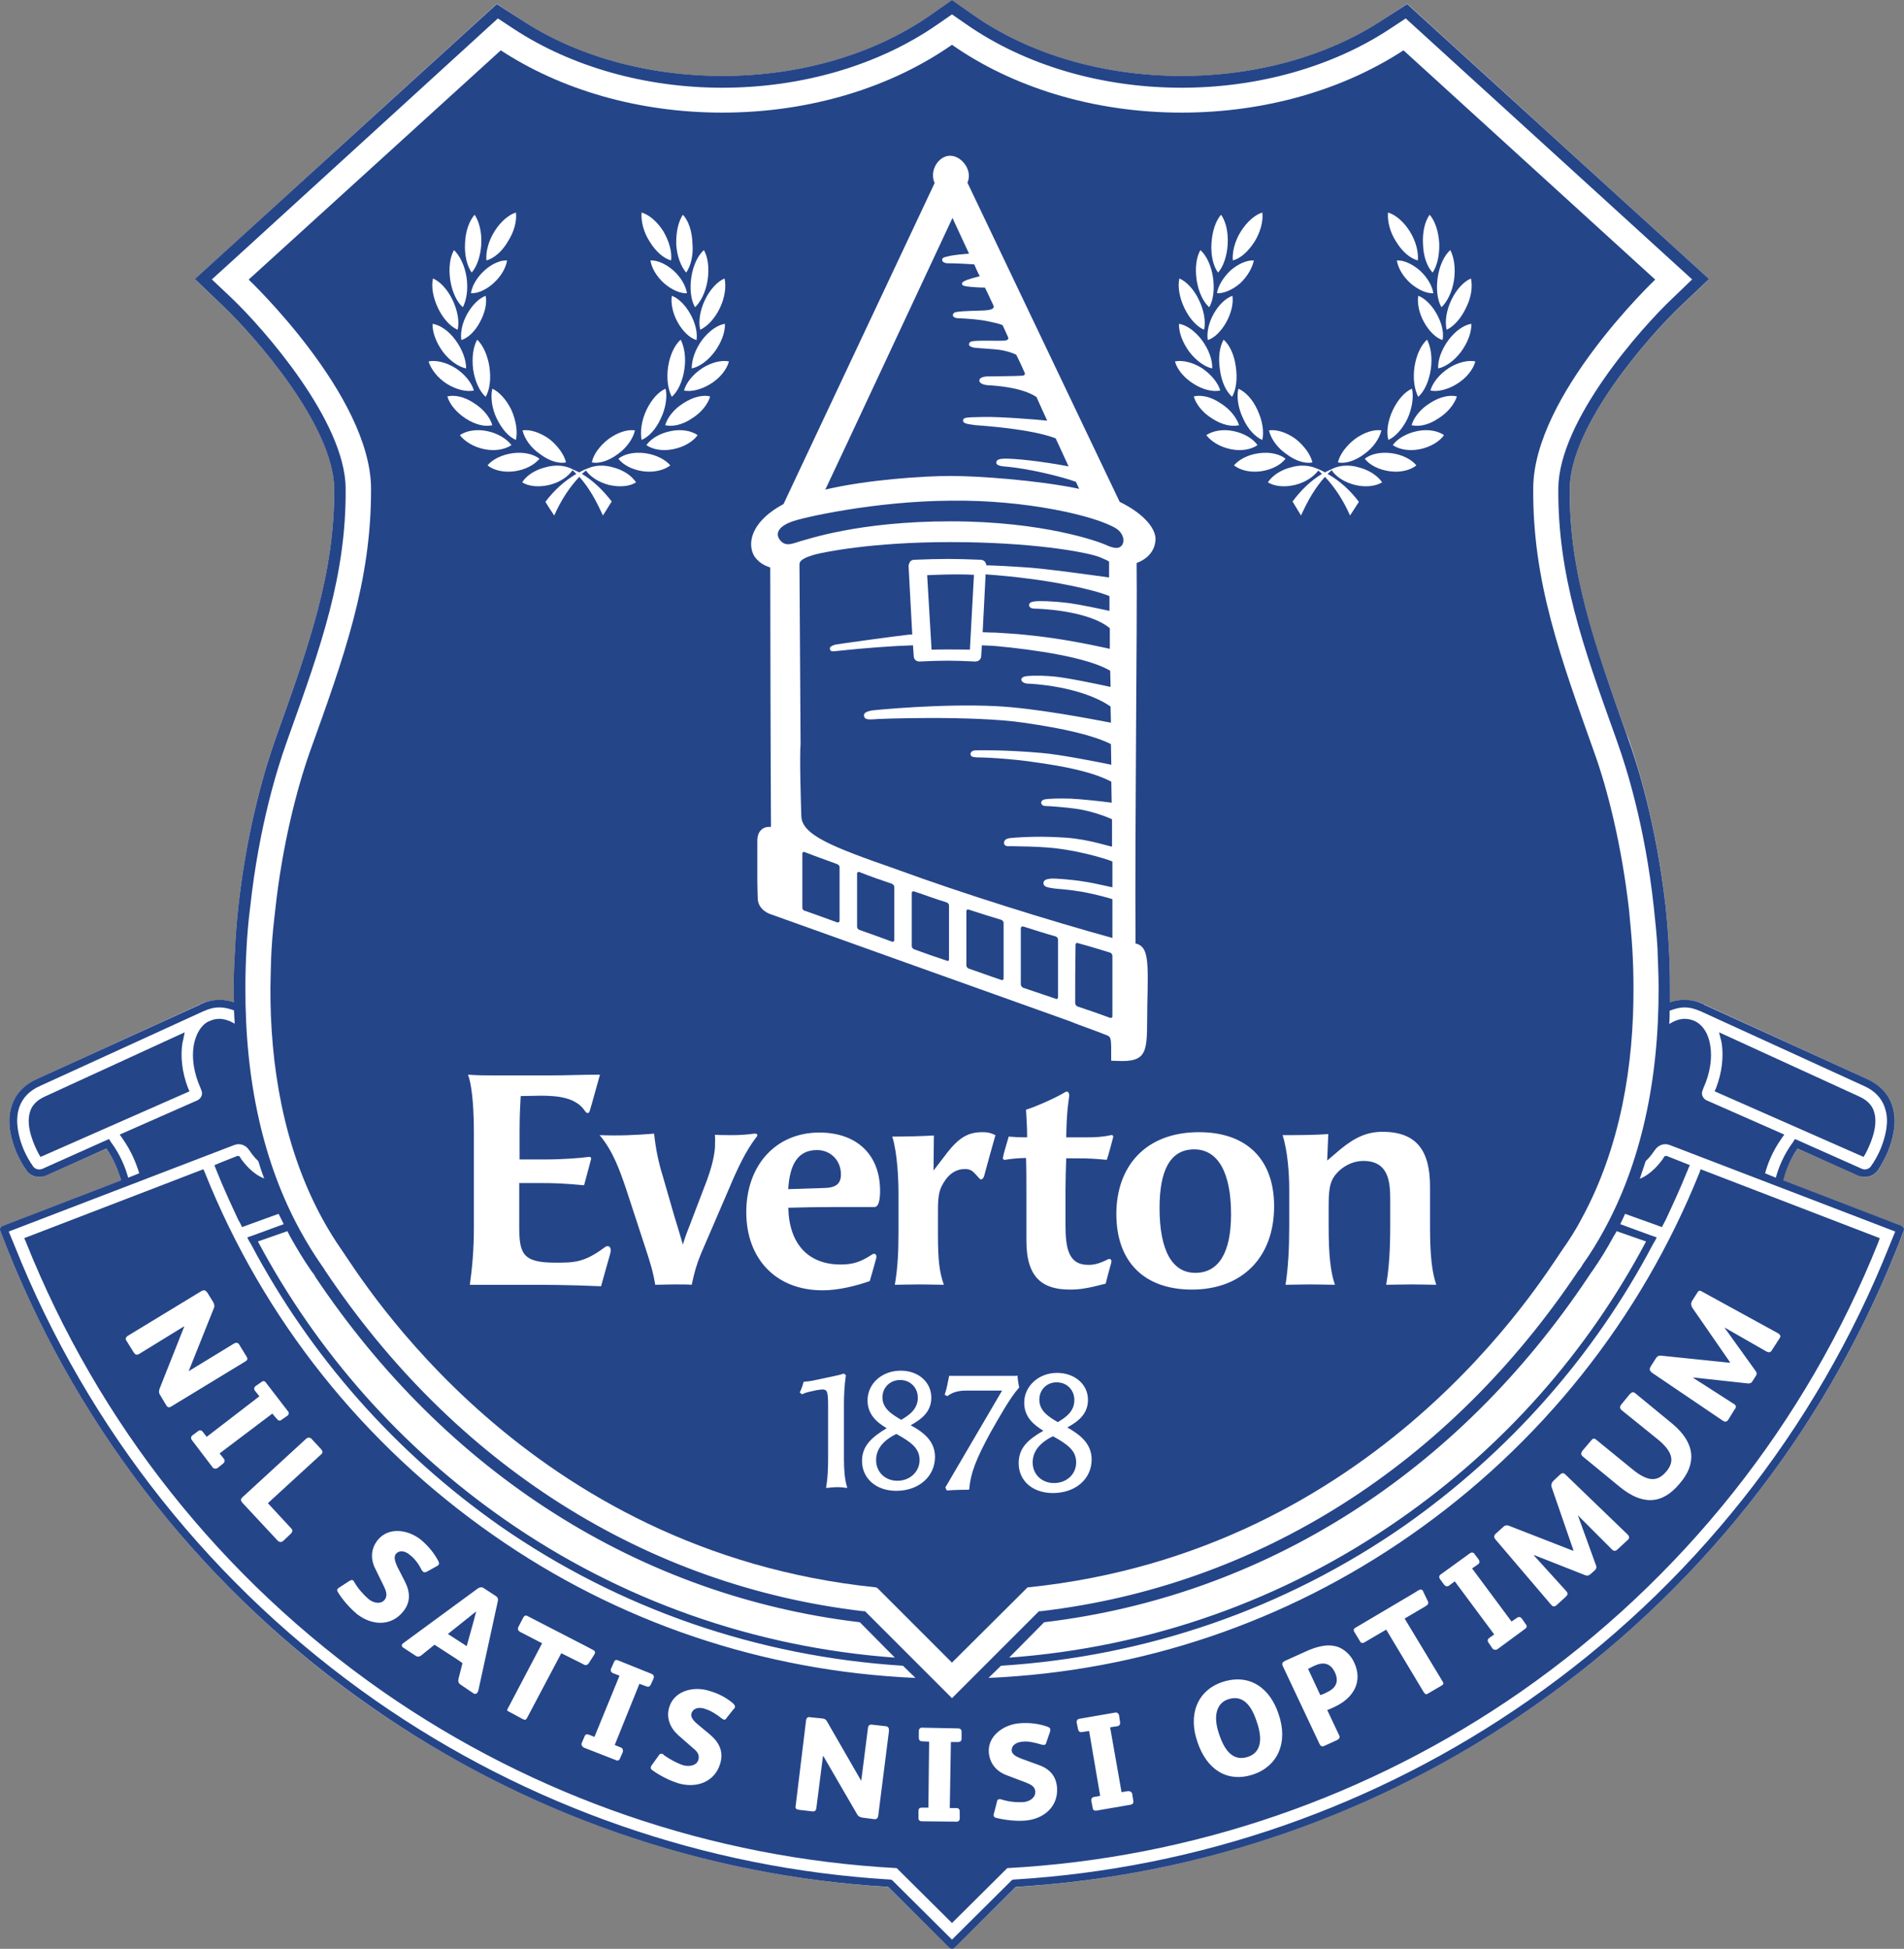
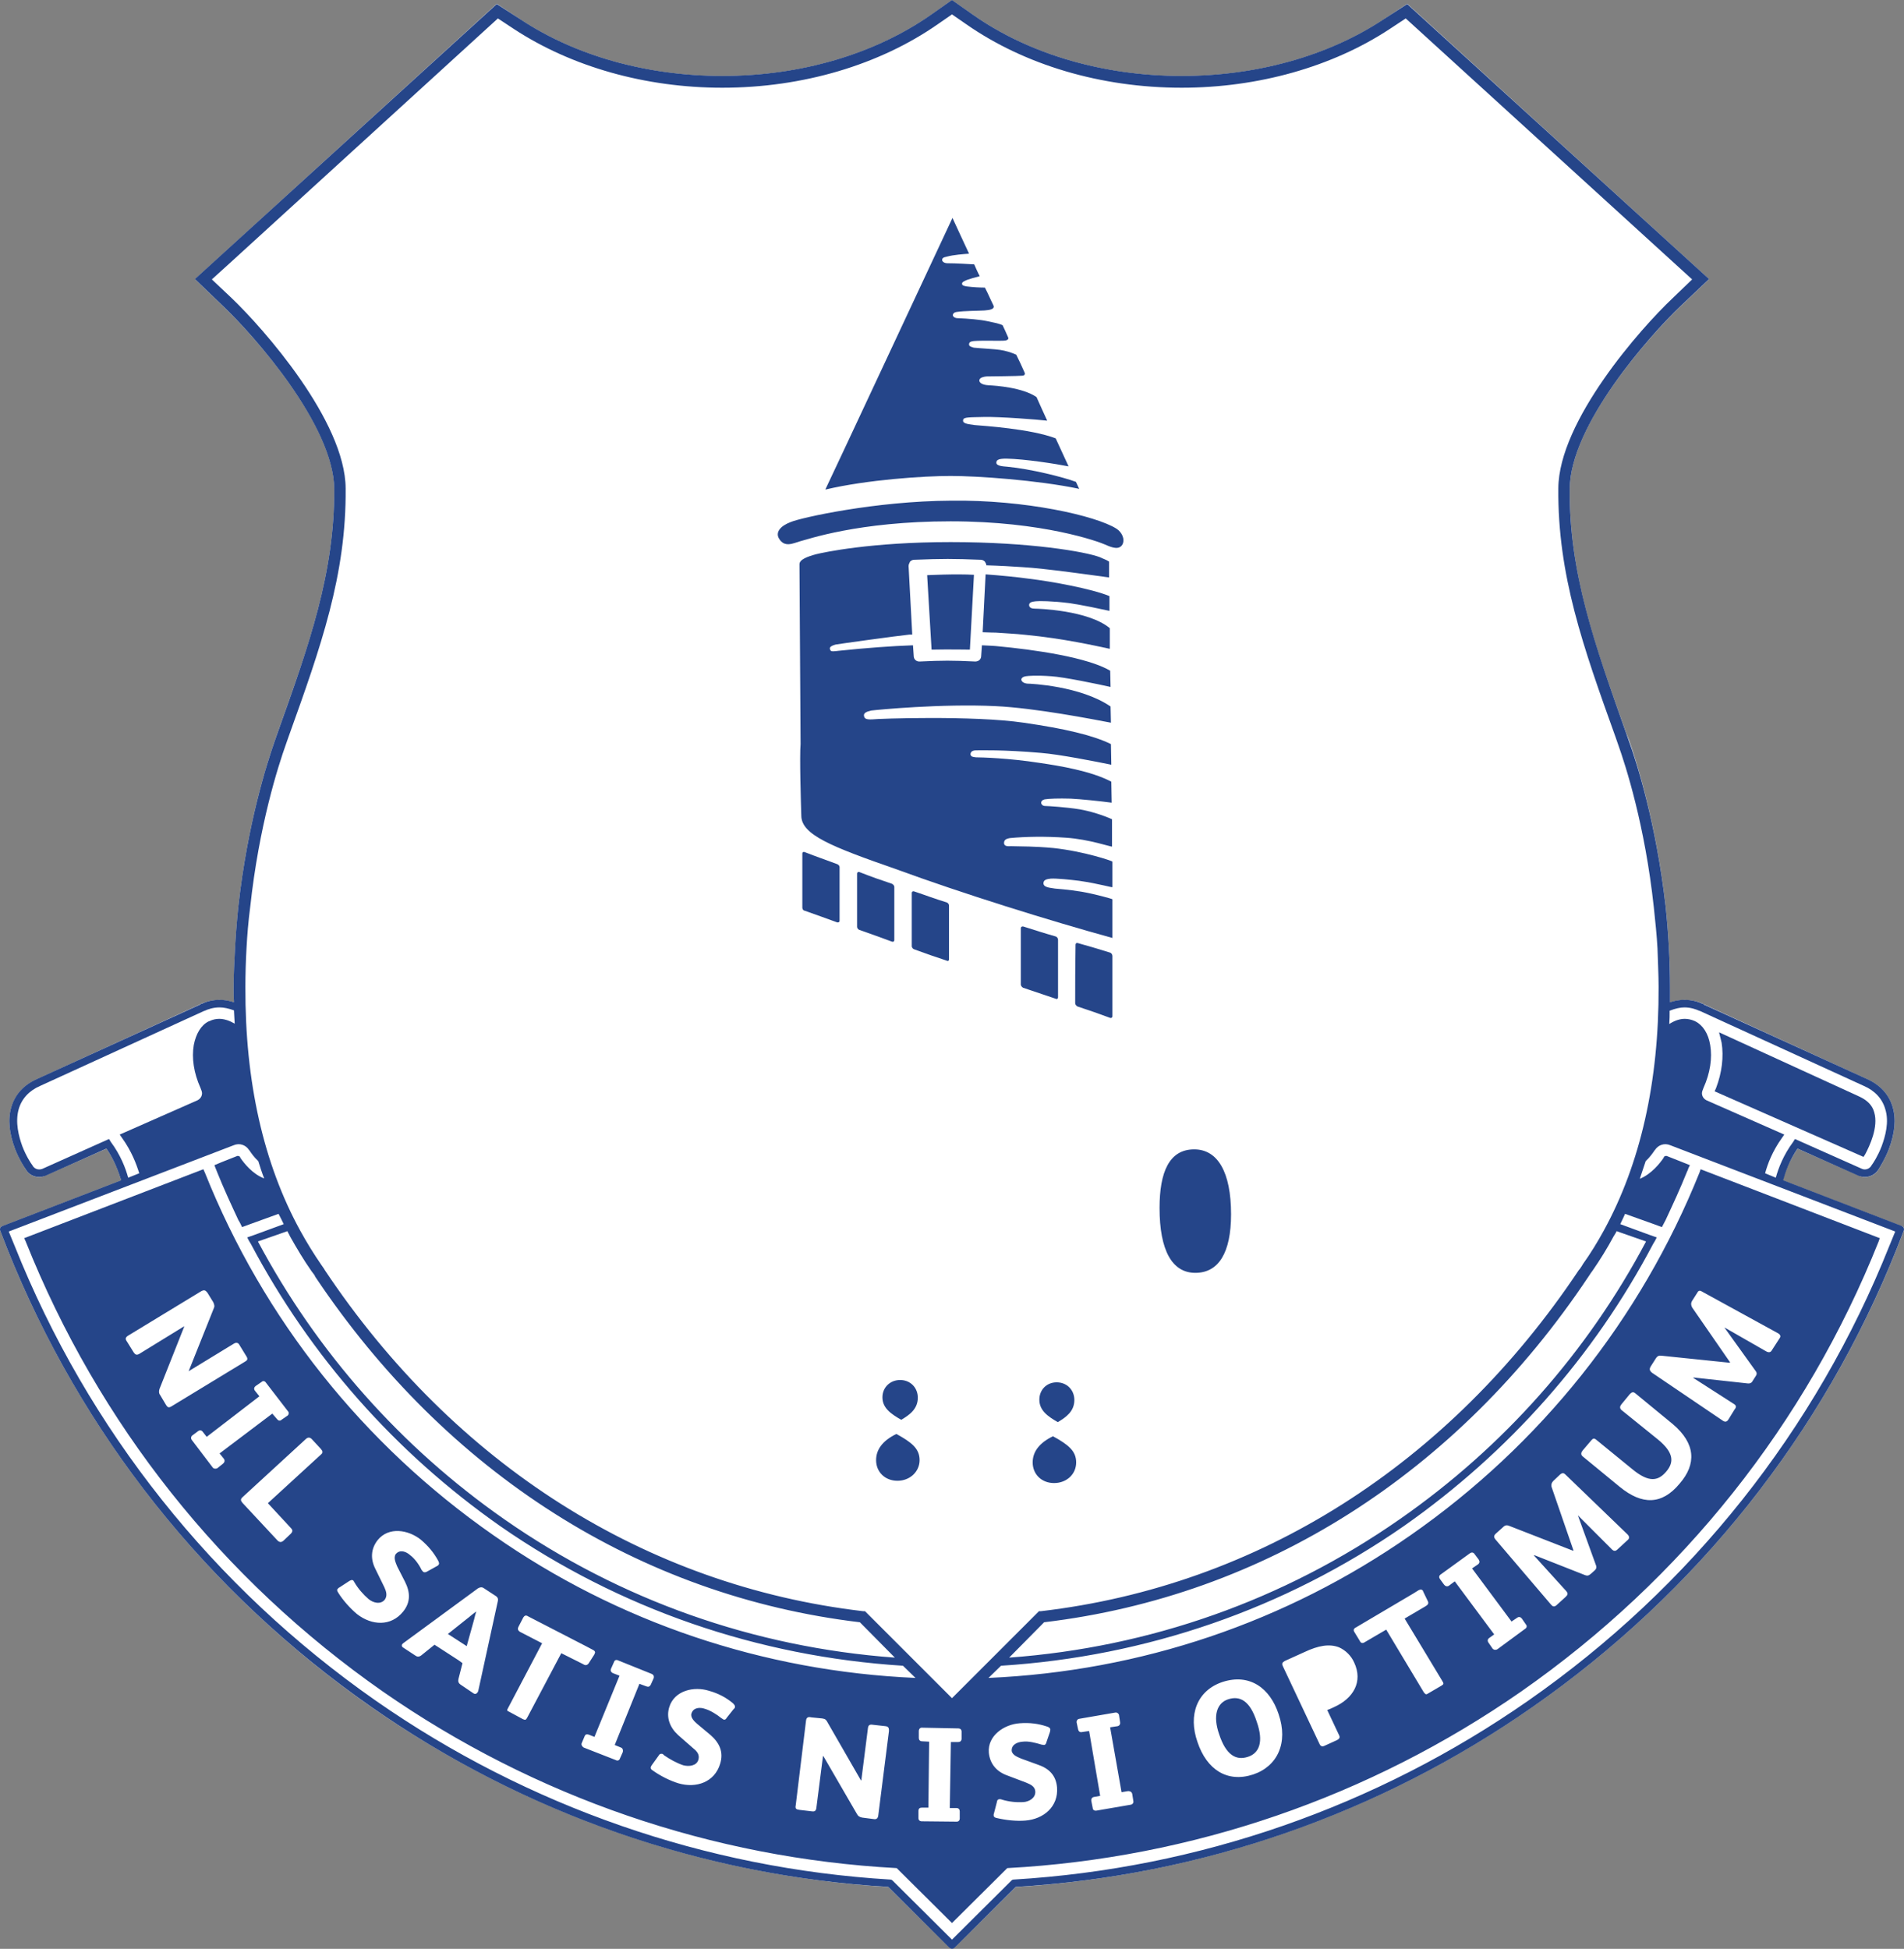
<svg xmlns="http://www.w3.org/2000/svg" width="443.56pt" height="453.99pt" viewBox="0 0 443.56 453.99" version="1.1">
  <rect x="0" y="0" width="443.56" height="453.99" fill="#808080" stroke="none" />
  <defs>
    <clipPath id="clip1">
      <path d="M 0 0 L 443.559 0 L 443.559 453.988 L 0 453.988 Z M 0 0 " />
    </clipPath>
    <clipPath id="clip2">
      <path d="M 0 0 L 443.559 0 L 443.559 453.988 L 0 453.988 Z M 0 0 " />
    </clipPath>
  </defs>
  <g id="surface1">
    <g clip-path="url(#clip1)" clip-rule="nonzero">
      <path style=" stroke:none;fill-rule:nonzero;fill:rgb(100%,100%,100%);fill-opacity:1;" d="M 443.5 286.055 C 443.414 285.801 443.242 285.629 442.984 285.629 L 415.336 274.98 C 415.852 273.004 416.883 270.344 418.77 267.594 L 433.023 273.863 C 433.539 274.121 433.969 274.207 434.484 274.207 C 435.773 274.207 436.973 273.52 437.66 272.402 C 438.004 271.801 439.121 270 440.066 267.68 C 441.438 263.988 441.781 260.641 440.926 257.891 C 440.066 254.973 438.004 252.738 434.914 251.363 L 396.875 233.934 C 396.875 233.934 396.703 233.848 396.617 233.762 C 395.156 233.16 392.406 232.387 389.059 233.504 C 389.059 232.301 389.059 231.102 389.059 229.898 C 389.059 226.977 388.973 223.887 388.801 220.797 C 388.629 217.617 388.371 214.355 388.027 211.008 C 385.797 191.773 381.332 177.605 379.527 172.453 L 378.84 170.734 C 371.371 149.953 365.531 133.469 365.703 113.805 C 365.789 98.949 384.336 78.168 391.465 71.383 L 398.16 65.027 L 327.836 0.887 L 322.254 4.578 C 309.371 13.078 292.715 17.715 275.281 17.715 C 257.078 17.715 239.734 12.648 226.68 3.461 L 221.785 0.027 L 216.891 3.461 C 203.754 12.648 186.496 17.715 168.289 17.715 C 150.859 17.715 134.199 13.078 121.32 4.578 L 115.738 0.887 L 52.195 58.848 L 45.41 65.027 L 52.023 71.383 C 59.152 78.168 77.699 98.949 77.871 113.805 C 77.957 133.469 72.117 149.953 64.648 170.734 L 64.047 172.453 C 62.242 177.605 57.691 191.773 55.543 211.008 C 55.199 214.355 54.945 217.617 54.773 220.797 C 54.598 223.887 54.43 226.977 54.43 229.898 C 54.43 231.102 54.43 232.301 54.516 233.504 C 51.164 232.387 48.418 233.16 47.043 233.762 L 46.957 233.762 C 46.871 233.848 46.785 233.934 46.699 233.934 L 8.66 251.363 C 5.57 252.738 3.508 254.973 2.648 257.891 C 1.789 260.641 2.133 263.988 3.508 267.68 C 4.453 270 5.57 271.801 6 272.402 C 6.598 273.52 7.801 274.207 9.09 274.207 C 9.605 274.207 10.035 274.121 10.547 273.863 L 24.805 267.594 C 26.691 270.344 27.637 273.004 28.238 274.98 L 0.59 285.629 C 0.332 285.629 0.16 285.801 0.074 286.055 C -0.012 286.312 -0.012 286.484 0.074 286.742 L 1.703 290.949 C 18.965 334.059 48.332 371.066 86.543 397.688 C 122.094 422.414 163.738 436.93 206.93 439.59 L 221.188 453.672 C 221.355 453.844 221.527 453.93 221.785 453.93 C 221.957 453.93 222.215 453.844 222.387 453.672 L 236.641 439.59 C 279.836 436.93 321.48 422.414 356.945 397.688 C 395.242 371.066 424.609 334.059 441.867 290.949 L 443.5 286.742 C 443.586 286.484 443.586 286.312 443.5 286.055 " />
    </g>
-     <path style=" stroke:none;fill-rule:nonzero;fill:rgb(14.499%,27.1%,53.699%);fill-opacity:1;" d="M 43.797 253.453 C 42.422 249.844 41.992 246.152 42.508 242.891 C 42.594 242.719 42.594 242.461 42.68 242.203 L 43.023 240.484 L 10.48 255.426 C 8.59 256.285 7.391 257.488 6.961 259.117 C 5.93 262.555 8.074 267.02 9.02 268.82 L 9.449 269.508 L 44.141 254.227 L 43.797 253.453 " />
    <path style=" stroke:none;fill-rule:nonzero;fill:rgb(14.499%,27.1%,53.699%);fill-opacity:1;" d="M 399.785 253.453 C 401.156 249.844 401.59 246.152 401.07 242.891 C 400.988 242.719 400.988 242.461 400.902 242.203 L 400.473 240.484 L 433.102 255.426 C 434.992 256.285 436.191 257.488 436.621 259.117 C 437.652 262.555 435.508 267.02 434.562 268.82 L 434.133 269.508 L 399.441 254.227 L 399.785 253.453 " />
    <path style=" stroke:none;fill-rule:nonzero;fill:rgb(14.499%,27.1%,53.699%);fill-opacity:1;" d="M 109.41 376.605 L 104.344 380.641 L 108.723 383.477 L 110.441 377.293 C 110.613 376.52 110.785 375.918 110.957 375.402 C 110.441 375.746 109.926 376.176 109.41 376.605 " />
    <path style=" stroke:none;fill-rule:nonzero;fill:rgb(14.499%,27.1%,53.699%);fill-opacity:1;" d="M 286.086 395.867 C 283.508 396.723 282.48 399.645 284.023 404.023 C 285.57 408.746 287.891 410.207 290.723 409.262 C 293.383 408.402 294.414 405.738 292.781 401.105 C 291.238 396.297 288.918 394.922 286.086 395.867 " />
-     <path style=" stroke:none;fill-rule:nonzero;fill:rgb(14.499%,27.1%,53.699%);fill-opacity:1;" d="M 306.109 388.086 L 304.734 388.773 L 307.57 394.867 C 308 394.785 308.945 394.355 309.199 394.184 C 311.262 393.238 311.949 391.691 311.004 389.633 C 309.973 387.398 308.258 387.055 306.109 388.086 " />
    <path style=" stroke:none;fill-rule:nonzero;fill:rgb(14.499%,27.1%,53.699%);fill-opacity:1;" d="M 259.148 209.488 C 259.148 209.402 255.113 208.285 252.191 207.77 C 248.586 207.168 246.441 207.082 245.754 206.996 C 244.98 206.824 243.004 206.824 243.09 205.711 C 243.09 204.938 243.949 204.766 244.809 204.68 C 246.098 204.594 249.445 204.938 251.422 205.191 C 256.145 205.879 259.148 206.824 259.148 206.652 L 259.148 200.727 C 259.148 200.559 252.535 198.324 245.41 197.551 C 240.602 197.121 238.367 197.207 235.535 197.121 C 235.02 197.121 233.902 197.293 233.902 196.348 C 233.902 195.402 234.934 195.32 235.277 195.234 C 238.883 194.891 243.52 194.805 248.328 195.148 C 253.652 195.488 259.062 197.379 259.062 197.207 L 259.062 190.852 C 257.004 189.91 253.996 188.965 251.508 188.535 C 248.328 188.02 244.121 187.762 243.52 187.762 C 242.918 187.762 242.66 187.418 242.574 187.16 C 242.488 186.73 242.746 186.387 243.348 186.215 C 244.293 186.047 246.609 185.961 249.445 186.047 C 251.508 186.133 256.484 186.645 258.977 186.988 L 258.891 182.094 C 254.168 179.605 246.867 178.402 242.145 177.715 C 235.02 176.598 228.492 176.426 227.379 176.426 C 226.777 176.344 226.176 176.344 226.09 175.738 C 226.09 175.227 226.434 174.797 227.379 174.797 C 228.234 174.797 233.816 174.625 242.574 175.398 C 246.781 175.738 255.113 177.371 258.891 178.145 L 258.805 173.336 C 254.598 171.273 247.984 169.73 238.453 168.355 C 226.777 166.637 204.449 167.41 203.246 167.582 C 201.617 167.668 201.359 167.324 201.273 166.723 C 201.188 166.121 201.789 165.781 202.988 165.523 C 204.191 165.352 219.477 163.891 231.844 164.492 C 241.203 164.922 254.684 167.582 258.805 168.355 L 258.719 164.578 C 251.68 159.77 240.086 159.254 239.312 159.254 C 238.539 159.168 238.023 158.824 237.938 158.395 C 237.852 157.965 238.367 157.621 238.969 157.535 C 239.57 157.449 241.289 157.277 244.895 157.535 C 247.812 157.707 255.629 159.34 258.719 160.027 L 258.633 156.246 C 253.395 153.156 241.289 151.355 231.93 150.496 C 231.93 150.496 230.812 150.41 228.75 150.324 L 228.578 152.812 C 228.578 153.586 227.977 154.102 227.203 154.102 C 221.711 153.844 219.734 153.844 214.238 154.102 L 214.152 154.102 C 213.465 154.102 212.863 153.586 212.863 152.812 L 212.691 150.324 C 207.715 150.496 201.875 150.926 195.348 151.609 C 194.402 151.695 193.457 151.953 193.371 151.27 C 193.199 150.84 193.457 150.496 194.66 150.152 C 195.605 149.98 208.57 148.176 211.836 147.832 C 212.008 147.832 212.266 147.832 212.52 147.832 L 211.664 131.859 C 211.664 131.52 211.836 131.176 212.008 130.832 C 212.266 130.574 212.605 130.402 212.949 130.402 C 219.648 130.145 221.969 130.145 228.492 130.402 C 228.836 130.402 229.18 130.574 229.438 130.832 C 229.609 131.09 229.781 131.434 229.781 131.691 C 232.785 131.777 235.793 131.945 238.195 132.117 C 243.262 132.379 255.199 134.094 258.375 134.523 L 258.375 130.832 C 257.773 130.402 256.914 130.145 256.23 129.801 C 252.879 128.512 239.914 126.281 221.453 126.281 C 202.902 126.281 191.828 128.684 190.109 129.113 C 188.219 129.629 186.16 130.316 186.246 131.52 L 186.504 173.336 C 186.246 176.172 186.59 187.418 186.676 190.082 C 186.762 194.461 193.629 197.207 208.656 202.445 C 224.371 208.199 244.207 214.383 259.148 218.504 L 259.148 209.488 " />
    <path style=" stroke:none;fill-rule:nonzero;fill:rgb(14.499%,27.1%,53.699%);fill-opacity:1;" d="M 245.969 218.16 C 242.961 217.301 241.414 216.785 238.41 215.84 C 238.066 215.754 237.809 215.926 237.809 216.27 C 237.809 221.594 237.809 224.258 237.809 229.324 C 237.809 229.664 238.066 229.926 238.324 230.094 C 241.328 231.125 242.875 231.641 245.969 232.672 C 246.227 232.844 246.484 232.586 246.484 232.328 C 246.484 227.262 246.484 224.43 246.484 218.934 C 246.484 218.59 246.227 218.246 245.969 218.16 " />
-     <path style=" stroke:none;fill-rule:nonzero;fill:rgb(14.499%,27.1%,53.699%);fill-opacity:1;" d="M 233.285 214.285 C 230.191 213.344 228.734 212.914 225.641 211.883 C 225.387 211.797 225.129 211.969 225.129 212.227 C 225.129 217.293 225.129 219.867 225.129 224.934 C 225.129 225.191 225.387 225.535 225.641 225.621 C 228.648 226.652 230.191 227.254 233.285 228.285 C 233.543 228.371 233.801 228.285 233.801 227.941 C 233.801 222.875 233.801 220.211 233.801 214.973 C 233.801 214.715 233.543 214.371 233.285 214.285 " />
    <path style=" stroke:none;fill-rule:nonzero;fill:rgb(14.499%,27.1%,53.699%);fill-opacity:1;" d="M 207.824 205.891 C 204.734 204.859 203.273 204.344 200.184 203.141 C 199.926 203.055 199.668 203.227 199.668 203.484 L 199.668 215.938 C 199.668 216.191 199.926 216.535 200.184 216.621 C 203.188 217.652 204.734 218.254 207.824 219.371 C 208.082 219.457 208.34 219.285 208.34 219.027 C 208.34 213.961 208.34 211.473 208.34 206.574 C 208.34 206.316 208.082 206.062 207.824 205.891 " />
    <path style=" stroke:none;fill-rule:nonzero;fill:rgb(14.499%,27.1%,53.699%);fill-opacity:1;" d="M 251.43 113.879 C 251.172 113.449 251 112.938 250.656 112.25 C 247.648 111.133 240.094 109.242 234.684 108.727 C 233.652 108.641 232.109 108.559 232.109 107.785 C 232.109 107.098 232.711 106.84 234.426 106.84 C 238.805 106.926 245.848 108.039 248.938 108.641 C 248.078 106.754 247.051 104.52 245.934 102.117 C 240.094 99.883 229.016 99.195 227.043 99.023 C 224.895 98.766 224.207 98.512 224.379 97.824 C 224.465 97.137 225.84 97.223 229.188 97.137 C 233.055 97.051 241.555 97.738 243.957 97.996 C 243.184 96.277 242.328 94.473 241.469 92.5 C 238.203 90.266 232.023 89.836 230.305 89.75 C 228.672 89.664 228.07 89.062 228.156 88.551 C 228.242 87.949 229.102 87.777 229.789 87.691 C 230.391 87.691 237.52 87.605 238.117 87.52 C 238.547 87.52 238.977 87.262 238.633 86.66 C 237.945 85.113 237.52 84.172 236.746 82.625 C 235.629 82.109 234.168 81.68 232.969 81.508 C 231.938 81.336 228.586 81.164 226.871 80.992 C 225.926 80.734 225.754 80.562 225.754 80.219 C 225.754 79.789 226.012 79.531 226.871 79.445 C 229.016 79.273 232.969 79.445 233.824 79.359 C 234.426 79.359 235.113 79.105 234.855 78.59 C 234.426 77.559 233.996 76.699 233.566 75.754 C 232.621 75.324 231.164 75.066 229.961 74.809 C 228.414 74.469 225.496 74.211 223.094 74.121 C 222.492 74.121 221.977 73.781 221.977 73.438 C 221.977 73.094 222.234 72.75 222.922 72.664 C 224.551 72.406 227.984 72.406 229.359 72.32 C 230.477 72.234 231.852 72.062 231.422 71.117 C 230.648 69.57 230.219 68.457 229.445 66.996 C 228.414 66.996 226.613 66.91 225.324 66.738 C 224.809 66.652 224.121 66.566 224.121 66.137 C 224.035 65.707 224.723 65.449 225.324 65.191 C 225.754 65.02 227.215 64.594 228.242 64.336 C 227.73 63.391 227.387 62.531 226.957 61.586 C 225.496 61.5 222.836 61.328 220.773 61.328 C 219.914 61.328 219.484 60.898 219.484 60.555 C 219.484 60.211 219.656 59.953 220.602 59.781 C 222.148 59.355 224.551 59.184 225.754 59.098 C 224.379 56.176 223.094 53.344 221.891 50.766 C 212.445 70.945 195.098 108.129 192.266 114.051 C 202.055 111.734 215.277 110.875 221.461 110.875 C 227.645 110.875 241.555 111.82 251.43 113.879 " />
    <path style=" stroke:none;fill-rule:nonzero;fill:rgb(14.499%,27.1%,53.699%);fill-opacity:1;" d="M 195.074 201.32 C 192.066 200.203 190.523 199.688 187.43 198.488 C 187.172 198.402 186.914 198.488 186.914 198.832 L 186.914 211.453 C 186.914 211.797 187.172 212.141 187.43 212.141 C 190.523 213.258 192.066 213.773 195.074 214.887 C 195.414 214.887 195.59 214.801 195.59 214.461 L 195.59 202.008 C 195.59 201.75 195.414 201.492 195.074 201.32 " />
    <path style=" stroke:none;fill-rule:nonzero;fill:rgb(14.499%,27.1%,53.699%);fill-opacity:1;" d="M 220.566 210.227 C 217.477 209.281 216.016 208.68 212.926 207.648 C 212.668 207.562 212.41 207.734 212.41 207.992 L 212.41 220.445 C 212.41 220.699 212.668 221.047 212.926 221.133 C 215.93 222.246 217.477 222.762 220.566 223.793 C 220.824 223.965 221.082 223.793 221.082 223.535 C 221.082 218.469 221.082 215.895 221.082 210.91 C 221.082 210.656 220.824 210.312 220.566 210.227 " />
-     <path style=" stroke:none;fill-rule:nonzero;fill:rgb(14.499%,27.1%,53.699%);fill-opacity:1;" d="M 195.906 273.578 C 195.906 270.316 193.5 267.91 190.324 267.91 C 185.859 267.91 183.969 271.262 183.625 277.016 L 191.699 276.758 C 194.703 276.758 195.906 275.812 195.906 273.578 " />
    <path style=" stroke:none;fill-rule:nonzero;fill:rgb(14.499%,27.1%,53.699%);fill-opacity:1;" d="M 278.203 267.75 C 272.363 267.75 270.133 273.074 270.133 281.402 C 270.133 291.277 273.051 296.516 278.461 296.516 C 283.871 296.516 286.789 291.879 286.789 282.863 C 286.789 273.074 283.699 267.75 278.203 267.75 " />
    <path style=" stroke:none;fill-rule:nonzero;fill:rgb(14.499%,27.1%,53.699%);fill-opacity:1;" d="M 241.289 140.07 C 241.973 139.984 245.066 139.984 249.102 140.5 C 252.105 140.93 256.484 141.875 258.461 142.305 L 258.461 138.867 C 254.34 137.152 244.895 135.434 239.828 134.832 C 236.734 134.402 233.129 134.059 229.609 133.801 L 228.922 147.285 C 230.727 147.367 231.93 147.367 231.93 147.367 C 234.246 147.539 236.566 147.629 238.883 147.887 C 247.812 148.742 255.285 150.461 258.547 151.148 L 258.547 146.34 C 253.48 142.133 241.805 141.789 241.117 141.789 C 240.43 141.789 239.742 141.617 239.742 140.93 C 239.742 140.242 240.602 140.156 241.289 140.07 " />
    <path style=" stroke:none;fill-rule:nonzero;fill:rgb(14.499%,27.1%,53.699%);fill-opacity:1;" d="M 186.426 126.082 C 187.973 125.738 199.82 121.445 221.461 121.445 C 243.012 121.445 255.895 126.168 257.438 126.855 C 259.156 127.629 260.703 128.145 261.477 126.855 C 262.16 125.566 261.305 123.938 260.102 123.164 C 255.379 120.156 238.805 116.379 221.461 116.637 C 204.027 116.723 186.598 120.586 184.191 121.617 C 181.703 122.562 180.672 124.023 181.445 125.395 C 182.734 127.715 184.879 126.512 186.426 126.082 " />
    <path style=" stroke:none;fill-rule:nonzero;fill:rgb(14.499%,27.1%,53.699%);fill-opacity:1;" d="M 258.633 221.922 C 255.629 220.977 254.082 220.547 251.078 219.688 C 250.734 219.602 250.562 219.773 250.562 220.117 C 250.477 225.785 250.477 228.617 250.477 233.684 C 250.477 234.027 250.734 234.285 250.992 234.457 C 254.082 235.488 255.629 236.004 258.633 237.121 C 258.891 237.203 259.148 237.035 259.148 236.777 L 259.148 222.695 C 259.148 222.352 258.891 222.008 258.633 221.922 " />
    <path style=" stroke:none;fill-rule:nonzero;fill:rgb(14.499%,27.1%,53.699%);fill-opacity:1;" d="M 217.02 151.336 C 220.973 151.25 225.949 151.336 225.949 151.336 L 226.895 133.906 C 222.773 133.648 215.992 133.992 215.992 133.992 L 217.02 151.336 " />
    <g clip-path="url(#clip2)" clip-rule="nonzero">
      <path style=" stroke:none;fill-rule:nonzero;fill:rgb(14.499%,27.1%,53.699%);fill-opacity:1;" d="M 443.492 286.031 C 443.406 285.859 443.234 285.688 443.062 285.602 L 415.414 274.953 C 415.93 273.062 416.871 270.316 418.762 267.57 L 433.016 273.922 C 433.531 274.094 433.961 274.18 434.477 274.18 C 435.766 274.18 436.965 273.492 437.652 272.379 C 437.996 271.777 439.113 270.059 440.059 267.656 C 441.43 263.961 441.773 260.699 440.914 257.867 C 440.059 254.945 437.996 252.715 434.906 251.34 L 396.863 233.992 C 396.863 233.906 396.777 233.82 396.605 233.82 C 395.148 233.137 392.398 232.363 389.051 233.48 L 389.051 229.957 C 389.051 226.953 388.965 223.859 388.793 220.77 C 388.621 217.594 388.363 214.328 388.02 211.066 C 385.789 191.746 381.324 177.664 379.434 172.512 L 378.832 170.793 C 371.449 149.93 365.523 133.441 365.695 113.863 C 365.781 99.008 384.328 78.141 391.453 71.359 L 398.152 65.004 L 327.824 0.945 L 322.246 4.551 C 309.363 13.055 292.707 17.691 275.273 17.691 C 257.07 17.691 239.727 12.625 226.672 3.438 L 221.777 0 L 216.883 3.438 C 203.746 12.625 186.484 17.691 168.281 17.691 C 150.852 17.691 134.191 13.055 121.312 4.551 L 115.73 0.945 L 52.188 58.82 L 45.402 65.004 L 52.016 71.359 C 59.141 78.141 77.691 99.008 77.863 113.863 C 77.949 133.441 72.109 149.93 64.637 170.793 L 64.035 172.512 C 62.234 177.664 57.684 191.746 55.535 211.066 C 55.191 214.328 54.934 217.594 54.762 220.77 C 54.59 223.859 54.418 226.953 54.418 229.957 C 54.418 231.16 54.418 232.277 54.504 233.48 C 51.156 232.363 48.41 233.137 47.035 233.82 L 46.949 233.82 C 46.863 233.82 46.777 233.906 46.691 233.992 L 8.652 251.34 C 5.559 252.715 3.5 254.945 2.641 257.867 C 1.781 260.699 2.125 263.961 3.5 267.656 C 4.445 270.059 5.559 271.777 5.988 272.379 C 6.59 273.492 7.793 274.18 9.082 274.18 C 9.594 274.18 10.027 274.094 10.539 273.922 L 24.793 267.57 C 26.684 270.316 27.629 273.062 28.23 274.953 L 0.578 285.602 C 0.32 285.688 0.148 285.859 0.062 286.031 C -0.023 286.289 -0.023 286.547 0.062 286.719 L 1.695 290.926 C 18.957 334.117 48.324 371.043 86.535 397.66 C 122.086 422.477 163.73 436.988 206.922 439.562 L 221.176 453.734 C 221.348 453.82 221.52 453.988 221.777 453.988 C 222.035 453.988 222.293 453.82 222.379 453.734 L 236.633 439.562 C 279.824 436.988 321.473 422.477 357.023 397.66 C 395.234 371.043 424.602 334.117 441.859 290.926 L 443.492 286.719 C 443.578 286.547 443.578 286.289 443.492 286.031 M 388.965 235.453 C 390.254 234.938 391.453 234.68 392.398 234.68 C 393.859 234.68 395.062 235.109 395.836 235.453 C 395.922 235.453 396.008 235.539 396.094 235.539 L 434.219 252.973 C 436.793 254.086 438.512 255.977 439.199 258.383 C 440.145 261.387 439.199 264.734 438.34 267.055 C 437.48 269.285 436.363 271.004 436.02 271.434 C 435.594 272.293 434.562 272.637 433.789 272.293 L 418.16 265.336 L 417.73 266.023 C 415.496 269.027 414.297 272.121 413.695 274.352 L 411.203 273.32 C 411.805 271.09 412.922 268.172 415.07 265.164 L 415.672 264.305 L 397.551 256.32 C 396.691 255.891 396.266 254.945 396.605 254.086 L 396.863 253.398 C 398.41 249.965 398.926 246.445 398.41 243.441 C 397.98 240.777 396.691 238.805 394.977 237.945 L 394.805 237.859 C 394.031 237.516 393.258 237.344 392.484 237.344 C 391.281 237.344 390.082 237.773 388.879 238.547 C 388.965 237.43 388.965 236.484 388.965 235.453 M 57.426 220.941 C 57.598 217.766 57.855 214.59 58.285 211.324 C 60.344 192.262 64.809 178.438 66.613 173.371 L 67.215 171.652 C 74.77 150.613 80.695 133.957 80.523 113.777 C 80.438 98.062 61.289 76.426 53.906 69.383 L 49.352 65.09 L 53.988 60.883 L 115.988 4.293 L 119.766 6.785 C 133.16 15.543 150.336 20.438 168.281 20.438 C 187 20.438 204.863 15.113 218.43 5.668 L 221.777 3.352 L 225.129 5.668 C 238.695 15.113 256.469 20.438 275.273 20.438 C 293.137 20.438 310.395 15.543 323.703 6.785 L 327.484 4.293 L 394.203 65.09 L 389.652 69.469 C 382.266 76.426 363.117 98.062 363.031 113.777 C 362.859 133.957 368.785 150.613 376.344 171.652 L 376.941 173.371 C 378.746 178.438 383.211 192.262 385.273 211.324 C 385.617 214.59 385.961 217.766 386.133 220.941 C 386.219 223.945 386.391 227.039 386.391 229.957 C 386.477 251.941 382.18 271.09 373.594 286.719 C 372.137 289.379 370.504 292.039 368.785 294.445 C 368.613 294.789 368.355 295.133 368.012 295.648 L 367.84 295.82 C 337.613 341.156 293.137 369.41 242.473 375.336 L 242.043 375.336 L 221.777 395.598 L 201.512 375.336 L 201.086 375.336 C 150.422 369.41 105.855 341.156 75.629 295.82 L 75.543 295.648 C 75.199 295.133 74.941 294.789 74.77 294.531 C 73.055 292.039 71.422 289.379 69.961 286.719 C 61.375 271.09 57.082 251.941 57.168 229.957 C 57.168 227.039 57.254 223.945 57.426 220.941 M 376.602 286.805 L 383.469 289.207 C 369.816 314.969 350.238 337.121 326.023 353.953 C 299.059 372.758 267.891 383.75 235.09 386.152 L 243.246 377.91 C 294.508 371.812 339.504 343.219 370.074 297.363 L 370.246 297.109 C 370.504 296.68 370.762 296.336 371.02 295.992 C 372.734 293.5 374.453 290.754 375.914 288.008 C 376.172 287.574 376.43 287.234 376.602 286.805 M 222.809 421.188 C 223.324 421.188 223.582 421.531 223.582 421.961 L 223.582 423.68 C 223.582 424.023 223.324 424.363 222.895 424.363 L 214.738 424.281 C 214.223 424.281 213.965 423.938 213.965 423.594 L 213.965 421.875 C 213.965 421.273 214.309 421.102 214.738 421.102 L 216.281 421.102 L 216.453 405.73 L 214.824 405.645 C 214.309 405.645 214.051 405.305 214.051 404.871 L 214.051 403.242 C 214.051 402.812 214.309 402.469 214.738 402.469 L 223.238 402.641 C 223.754 402.641 224.012 402.984 224.012 403.328 L 224.012 405.047 C 224.012 405.559 223.668 405.816 223.238 405.816 L 221.52 405.816 L 221.262 421.188 Z M 208.469 386.152 C 175.664 383.75 144.496 372.758 117.531 353.953 C 93.402 337.121 73.824 314.969 60.086 289.207 L 66.957 286.805 C 67.129 287.234 67.387 287.574 67.559 288.008 C 69.102 290.754 70.734 293.5 72.539 296.078 C 72.711 296.336 72.969 296.68 73.309 297.109 L 73.398 297.363 C 104.051 343.219 149.047 371.812 200.312 377.91 Z M 25.824 266.023 L 25.395 265.336 L 9.855 272.293 C 8.91 272.637 7.965 272.293 7.535 271.434 C 7.191 271.004 6.074 269.285 5.215 267.055 C 4.359 264.734 3.5 261.387 4.359 258.383 C 5.043 255.977 6.762 254.086 9.34 252.973 L 47.465 235.539 C 47.551 235.539 47.637 235.453 47.723 235.453 C 48.41 235.109 49.695 234.68 51.156 234.68 C 52.188 234.68 53.305 234.938 54.504 235.367 C 54.59 236.484 54.59 237.43 54.676 238.461 C 53.477 237.773 52.273 237.344 51.07 237.344 C 50.297 237.344 49.523 237.516 48.84 237.859 L 48.582 237.945 C 46.863 238.805 45.66 240.777 45.145 243.441 C 44.629 246.445 45.145 249.965 46.691 253.398 L 46.949 254.086 C 47.293 254.945 46.863 255.891 46.004 256.32 L 27.887 264.305 L 28.488 265.164 C 30.633 268.172 31.75 271.09 32.438 273.32 L 29.859 274.352 C 29.262 272.121 28.059 269.027 25.824 266.023 M 440.145 290.238 C 423.055 333.086 393.945 369.754 355.992 396.199 C 320.613 420.844 279.223 435.27 236.203 437.848 C 235.945 437.848 235.773 437.934 235.602 438.105 L 221.777 451.844 L 207.953 438.105 C 207.781 437.934 207.609 437.848 207.352 437.848 C 164.418 435.27 122.941 420.844 87.566 396.199 C 49.695 369.754 20.5 333.086 3.414 290.238 L 2.039 286.891 L 54.418 266.797 C 55.793 266.195 57.254 266.711 58.027 267.91 L 58.113 267.996 C 58.457 268.512 59.141 269.543 60.172 270.488 C 60.602 271.863 61.031 273.234 61.547 274.523 C 58.797 273.492 56.824 270.918 56.051 269.801 L 55.879 269.457 C 55.793 269.371 55.621 269.285 55.449 269.285 C 55.449 269.285 55.363 269.285 55.277 269.285 L 51.586 270.746 L 49.953 271.434 L 50.211 272.121 C 50.383 272.465 50.469 272.809 50.555 272.977 C 52.102 276.844 53.82 280.535 55.535 284.227 C 55.879 284.742 56.137 285.344 56.395 285.859 L 58.027 285.258 L 64.895 282.77 C 65.324 283.625 65.754 284.398 66.098 285.172 L 59.312 287.66 L 57.598 288.262 C 57.855 288.777 58.113 289.293 58.457 289.809 C 72.281 315.914 92.031 338.324 116.504 355.5 C 144.324 374.82 176.523 385.895 210.359 388.043 L 213.277 390.879 C 177.812 389.332 143.895 377.91 114.957 357.645 C 84.645 336.523 61.375 307.324 47.723 273.148 L 47.379 272.379 L 5.645 288.434 L 5.988 289.207 C 22.906 331.629 51.672 367.863 89.195 394.055 C 124.488 418.613 165.879 432.867 208.898 435.184 L 221.176 447.379 L 221.777 447.98 L 234.656 435.184 C 277.68 432.867 319.066 418.613 354.359 394.055 C 391.883 367.863 420.734 331.629 437.652 289.207 L 437.91 288.434 L 396.18 272.379 L 395.922 273.148 C 382.18 307.324 358.91 336.523 328.598 357.645 C 299.574 377.91 265.742 389.332 230.277 390.879 L 233.199 388.043 C 267.031 385.895 299.23 374.82 327.055 355.5 C 351.527 338.324 371.363 315.914 385.102 289.809 C 385.445 289.293 385.703 288.777 385.961 288.262 L 384.242 287.66 L 377.461 285.172 C 377.801 284.398 378.23 283.625 378.574 282.77 L 385.531 285.258 L 387.16 285.859 C 387.418 285.344 387.762 284.742 388.02 284.227 C 389.738 280.535 391.453 276.844 393 272.977 C 393.086 272.809 393.258 272.465 393.344 272.121 L 393.688 271.434 L 391.969 270.746 L 388.277 269.285 C 388.191 269.285 388.191 269.285 388.02 269.285 C 387.934 269.285 387.762 269.371 387.676 269.457 L 387.504 269.801 C 386.73 270.918 384.758 273.492 382.012 274.609 C 382.438 273.234 382.953 271.863 383.383 270.488 C 384.328 269.629 385.102 268.512 385.445 267.996 L 385.531 267.91 C 386.305 266.711 387.762 266.195 389.137 266.797 L 441.516 286.891 Z M 207.094 403.242 L 204.605 422.906 C 204.52 423.68 204.09 423.852 203.574 423.766 L 200.91 423.422 C 200.312 423.336 199.883 423.078 199.625 422.562 L 191.809 409.082 L 191.723 409.082 L 190.18 421.188 C 190.094 421.875 189.75 422.047 189.148 421.961 L 186.227 421.617 C 185.539 421.531 185.199 421.359 185.371 420.586 L 187.773 400.836 C 187.859 400.066 188.289 399.895 188.977 400.066 L 191.551 400.32 C 192.238 400.406 192.496 400.668 192.754 401.18 L 200.566 414.746 L 200.652 414.746 L 202.199 402.555 C 202.285 401.867 202.629 401.695 203.23 401.781 L 206.32 402.125 C 207.094 402.211 207.094 402.727 207.094 403.242 M 162.441 401.609 L 165.535 404.188 C 167.594 405.988 168.625 408.137 167.766 410.883 C 166.477 415.176 162.184 416.637 158.062 415.434 C 156.09 414.836 153.855 413.719 152.051 412.43 C 151.621 412.172 151.535 411.914 151.621 411.656 C 151.621 411.484 151.797 411.312 151.883 411.141 L 153.426 408.996 C 153.598 408.652 153.855 408.48 154.285 408.566 C 154.371 408.652 154.543 408.652 154.715 408.91 C 156.09 409.855 157.633 410.711 159.18 411.227 C 160.469 411.57 162.27 411.398 162.699 409.938 C 163.043 408.738 162.355 407.965 161.496 407.277 L 157.977 404.188 C 156.09 402.469 155.145 400.148 155.918 397.66 C 157.117 393.797 161.672 392.766 165.191 393.883 C 167.336 394.484 169.141 395.43 170.773 396.801 C 171.199 397.23 171.285 397.488 171.199 397.746 C 171.199 397.832 171.113 398.004 170.945 398.09 L 169.312 400.148 C 169.055 400.578 168.883 400.668 168.539 400.578 C 168.453 400.492 168.281 400.406 168.023 400.234 C 166.992 399.379 165.449 398.434 164.246 398.09 C 163.043 397.66 161.496 397.746 161.07 399.207 C 160.812 400.148 161.844 401.094 162.441 401.609 M 144.668 407.105 C 145.098 407.277 145.184 407.707 145.098 408.137 L 144.41 409.684 C 144.324 410.023 143.895 410.281 143.465 410.023 L 135.996 407.105 C 135.566 406.848 135.395 406.418 135.48 406.16 L 136.168 404.531 C 136.34 404.016 136.684 403.93 137.195 404.102 L 138.484 404.617 L 144.324 390.359 L 142.777 389.762 C 142.262 389.504 142.18 389.074 142.348 388.73 L 143.035 387.184 C 143.121 386.84 143.465 386.582 143.895 386.754 L 151.797 389.934 C 152.223 390.105 152.395 390.445 152.309 390.879 L 151.621 392.422 C 151.367 392.938 151.023 393.023 150.594 392.852 L 148.961 392.25 L 143.207 406.504 Z M 121.141 380.145 C 120.625 379.801 120.539 379.457 120.797 378.941 L 121.91 376.793 C 122.172 376.363 122.516 376.191 123.027 376.535 L 136.684 383.578 L 138.141 384.352 C 138.656 384.609 138.742 384.953 138.484 385.297 L 138.484 385.383 L 137.109 387.527 C 136.684 388.043 136.254 387.957 135.738 387.613 L 130.758 385.121 L 122.855 400.066 C 122.516 400.668 122.43 400.75 121.828 400.492 L 118.648 398.777 C 118.047 398.52 118.047 398.434 118.391 397.832 L 126.293 382.805 Z M 106.801 386.754 L 102.164 383.75 L 101.219 383.148 L 98.129 385.641 C 97.781 385.895 97.355 386.066 96.84 385.723 L 93.832 383.75 C 93.574 383.578 93.574 383.32 93.66 383.062 C 93.746 382.977 93.832 382.891 93.918 382.805 L 111.352 370.012 C 111.781 369.754 112.211 369.668 112.641 369.926 L 115.387 371.727 C 115.988 372.07 116.074 372.5 115.988 372.93 L 111.438 393.797 C 111.352 394.055 111.352 394.141 111.266 394.227 C 111.008 394.57 110.75 394.742 110.32 394.484 L 107.402 392.508 C 106.715 392.078 106.715 391.648 106.801 391.133 L 107.742 387.441 Z M 89.539 369.754 L 87.48 365.547 C 86.277 363.227 86.363 360.82 87.992 358.762 C 90.57 355.586 95.121 356.355 98.039 358.676 C 99.758 360.137 101.047 361.68 102.078 363.57 C 102.336 364.086 102.336 364.344 102.164 364.516 C 102.078 364.688 101.906 364.773 101.734 364.859 L 99.414 366.145 C 99.07 366.316 98.812 366.316 98.555 366.145 C 98.469 366.059 98.383 365.891 98.211 365.719 C 97.613 364.43 96.582 363.055 95.551 362.281 C 94.605 361.422 93.148 360.906 92.203 362.023 C 91.602 362.883 92.203 364.086 92.547 364.945 L 94.348 368.465 C 95.551 370.867 95.723 373.188 93.918 375.422 C 91.086 378.941 86.621 378.684 83.184 376.02 C 81.641 374.734 79.922 372.844 78.805 371.043 C 78.465 370.527 78.465 370.27 78.719 370.098 C 78.805 369.926 78.977 369.84 79.148 369.754 L 81.383 368.293 C 81.727 368.121 81.984 367.949 82.328 368.207 C 82.414 368.379 82.5 368.465 82.586 368.637 C 83.445 370.098 84.645 371.469 85.848 372.5 C 86.879 373.359 88.594 373.875 89.625 372.672 C 90.312 371.727 89.969 370.695 89.539 369.754 M 67.816 356.016 C 68.246 356.441 68.16 356.871 67.73 357.301 L 66.012 358.934 C 65.496 359.363 65.066 359.277 64.637 358.848 L 56.48 350.09 C 56.051 349.574 55.965 349.23 56.566 348.715 L 71.336 335.148 C 71.766 334.805 72.195 334.805 72.625 335.234 L 74.77 337.551 C 75.199 338.066 75.285 338.41 74.77 338.84 L 62.406 350.176 Z M 52.188 339.871 C 52.445 340.301 52.273 340.73 51.93 340.988 L 50.641 342.016 C 50.383 342.188 49.867 342.188 49.609 341.93 L 44.715 335.492 C 44.371 335.062 44.543 334.633 44.715 334.461 L 46.09 333.43 C 46.52 333.086 46.949 333.172 47.207 333.516 L 48.152 334.719 L 60.43 325.273 L 59.398 323.984 C 59.055 323.555 59.227 323.125 59.57 322.867 L 60.945 321.926 C 61.203 321.664 61.633 321.664 61.891 322.012 L 67.043 328.707 C 67.387 329.051 67.301 329.48 67.043 329.738 L 65.668 330.684 C 65.238 331.113 64.809 330.941 64.551 330.598 L 63.434 329.309 L 51.156 338.582 Z M 42.914 308.957 L 32.438 315.398 C 31.836 315.742 31.492 315.57 31.148 315.055 L 29.602 312.562 C 29.172 311.965 29.172 311.617 29.773 311.191 L 46.863 300.801 C 47.637 300.371 47.895 300.629 48.324 301.145 L 49.695 303.375 C 49.953 303.977 50.039 304.32 49.781 304.836 L 43.945 319.434 L 54.504 312.992 C 55.105 312.648 55.535 312.82 55.793 313.336 L 57.426 316 C 57.855 316.688 57.512 316.941 57.082 317.199 L 39.992 327.59 C 39.305 328.02 39.047 327.848 38.707 327.336 L 37.332 325.016 C 36.988 324.586 36.988 324.07 37.16 323.555 L 42.914 309.043 Z M 235.688 407.879 C 235.859 408.91 237.148 409.34 237.922 409.684 L 241.699 411.055 C 244.277 411.914 245.992 413.461 246.25 416.379 C 246.594 420.844 243.16 423.766 238.867 424.109 C 236.805 424.281 234.316 424.023 232.168 423.508 C 231.652 423.422 231.48 423.164 231.48 422.906 C 231.48 422.734 231.48 422.562 231.566 422.391 L 232.254 419.73 C 232.254 419.473 232.426 419.129 232.855 419.129 C 232.941 419.129 233.199 419.129 233.371 419.215 C 235.004 419.73 236.805 419.898 238.352 419.812 C 239.727 419.73 241.27 418.871 241.184 417.324 C 241.098 416.121 240.066 415.691 239.039 415.262 L 234.742 413.633 C 232.254 412.773 230.621 410.969 230.363 408.309 C 230.02 404.359 233.887 401.695 237.578 401.438 C 239.895 401.266 241.871 401.523 243.934 402.211 C 244.445 402.383 244.617 402.555 244.703 402.898 C 244.703 402.984 244.617 403.156 244.617 403.414 L 243.762 405.902 C 243.676 406.332 243.504 406.418 243.246 406.504 C 243.074 406.504 242.902 406.418 242.645 406.418 C 241.27 405.988 239.555 405.559 238.266 405.73 C 236.977 405.816 235.602 406.418 235.688 407.879 M 261.277 417.496 L 262.824 417.238 C 263.34 417.238 263.684 417.496 263.77 417.926 L 264.027 419.559 C 264.109 419.984 263.855 420.328 263.426 420.414 L 255.438 421.789 C 255.008 421.875 254.578 421.617 254.578 421.273 L 254.238 419.559 C 254.152 419.043 254.406 418.699 254.84 418.613 L 256.297 418.355 L 253.723 403.242 L 252.004 403.5 C 251.488 403.586 251.23 403.242 251.145 402.812 L 250.801 401.18 C 250.801 400.836 250.973 400.492 251.402 400.406 L 259.816 398.949 C 260.246 398.863 260.59 399.207 260.676 399.465 L 260.934 401.18 C 261.02 401.695 260.762 402.039 260.332 402.125 L 258.617 402.383 Z M 284.805 391.82 C 291.16 389.762 295.883 393.281 297.859 399.293 C 300.176 405.988 297.602 411.484 291.934 413.375 C 285.922 415.348 281.113 412.258 278.969 405.816 C 276.734 399.465 278.883 393.797 284.805 391.82 M 335.984 391.562 C 336.414 392.25 336.328 392.336 335.812 392.68 L 332.723 394.484 C 332.207 394.828 332.121 394.742 331.691 394.227 L 322.934 379.629 L 317.949 382.547 C 317.438 382.891 317.008 382.805 316.75 382.203 L 315.547 380.23 C 315.203 379.715 315.375 379.371 315.891 379.113 L 329.113 371.297 L 330.488 370.441 C 331.004 370.184 331.262 370.27 331.52 370.609 L 331.52 370.695 L 332.637 373.016 C 332.895 373.531 332.637 373.875 332.035 374.219 L 327.227 377.051 Z M 352.129 377.738 L 353.414 376.879 C 353.844 376.535 354.273 376.707 354.531 377.051 L 355.477 378.426 C 355.734 378.684 355.734 379.113 355.391 379.371 L 348.863 384.18 C 348.434 384.438 348.004 384.352 347.746 384.094 L 346.805 382.719 C 346.461 382.289 346.547 381.859 346.891 381.602 L 348.09 380.742 L 338.902 368.379 L 337.527 369.41 C 337.102 369.668 336.672 369.496 336.414 369.152 L 335.469 367.863 C 335.211 367.52 335.211 367.09 335.555 366.832 L 342.426 361.852 C 342.766 361.594 343.195 361.594 343.453 361.938 L 344.484 363.312 C 344.742 363.742 344.742 364.086 344.312 364.43 L 342.938 365.371 Z M 361.488 346.48 C 361.316 345.969 361.402 345.453 361.914 344.938 L 363.461 343.477 C 363.977 343.047 364.32 343.133 364.664 343.477 L 379.176 357.473 C 379.176 357.559 379.262 357.559 379.262 357.559 C 379.605 357.988 379.605 358.418 379.176 358.762 L 376.855 360.906 C 376.258 361.508 375.828 361.34 375.227 360.652 L 367.586 353.008 L 371.789 364.602 C 372.051 365.203 371.789 365.547 371.535 365.805 L 370.676 366.574 C 370.16 367.004 369.902 367.176 369.215 366.918 L 357.449 362.281 L 357.363 362.367 L 364.836 370.609 C 365.438 371.297 365.18 371.555 364.664 372.07 L 362.773 373.789 C 362.262 374.305 361.828 374.391 361.402 373.875 L 361.316 373.789 L 348.434 358.676 C 347.922 358.074 348.004 357.73 348.434 357.301 L 350.152 355.758 C 350.668 355.242 351.098 355.242 351.699 355.5 L 366.469 361.254 L 366.555 361.168 Z M 386.219 335.32 L 377.715 328.449 C 377.285 328.02 377.371 327.59 377.715 327.16 L 379.691 324.758 C 380.121 324.328 380.465 324.156 380.98 324.586 L 389.652 331.715 C 395.062 336.266 395.234 341.074 391.281 345.625 C 387.16 350.605 382.523 350.605 377.371 346.395 L 368.699 339.27 C 368.184 338.84 368.355 338.324 368.699 337.895 L 370.676 335.578 C 371.105 335.062 371.363 334.977 371.879 335.406 L 380.293 342.273 C 384.156 345.453 386.305 345.023 388.191 342.789 C 389.996 340.645 389.996 338.41 386.219 335.32 M 394.203 304.578 C 393.945 304.062 393.859 303.633 394.203 303.031 L 395.406 301.145 C 395.664 300.629 396.008 300.543 396.52 300.887 L 414.211 310.59 C 414.812 310.934 414.898 311.363 414.555 311.789 L 412.836 314.453 C 412.492 315.141 411.977 315.141 411.289 314.711 L 401.844 309.301 L 401.758 309.301 L 408.973 319.348 C 409.402 319.863 409.23 320.293 408.973 320.637 L 408.371 321.578 C 408.113 322.098 407.77 322.352 407.082 322.266 L 394.547 320.895 L 394.461 320.98 L 403.82 326.988 C 404.594 327.418 404.508 327.848 404.078 328.363 L 402.703 330.598 C 402.359 331.199 401.93 331.367 401.328 330.941 L 384.844 319.777 C 384.242 319.262 384.242 318.918 384.5 318.402 L 385.703 316.516 C 386.133 315.828 386.477 315.742 387.16 315.828 L 402.961 317.461 L 403.047 317.371 Z M 315.461 387.27 C 317.609 391.82 315.203 395.684 310.824 397.66 C 310.48 397.832 309.535 398.262 309.191 398.348 L 311.941 404.188 C 312.199 404.699 312.113 405.047 311.426 405.387 L 308.594 406.676 C 308.074 406.934 307.648 406.848 307.391 406.246 L 298.887 388.215 C 298.547 387.527 298.719 387.27 299.316 386.926 L 303.867 384.867 C 307.133 383.32 309.707 382.891 311.941 383.75 C 313.484 384.438 314.773 385.723 315.461 387.27 " />
    </g>
    <path style=" stroke:none;fill-rule:nonzero;fill:rgb(14.499%,27.1%,53.699%);fill-opacity:1;" d="M 209.953 330.75 C 211.844 329.637 213.816 328.262 213.816 325.598 C 213.816 323.281 212.102 321.477 209.695 321.477 C 207.379 321.477 205.574 323.195 205.574 325.512 C 205.574 328.004 207.551 329.379 209.953 330.75 " />
-     <path style=" stroke:none;fill-rule:nonzero;fill:rgb(14.499%,27.1%,53.699%);fill-opacity:1;" d="M 385.605 65.133 L 326.961 11.723 C 313.133 20.738 295.102 26.234 275.266 26.234 C 254.57 26.234 235.766 20.223 221.77 10.434 C 207.773 20.223 188.969 26.234 168.273 26.234 C 148.438 26.234 130.406 20.738 116.664 11.723 L 57.93 65.133 C 57.93 65.133 86.27 92.012 86.441 113.734 C 86.527 135.547 80.086 153.148 72.102 175.387 C 69.18 183.719 65.746 196.855 64.113 212.055 C 63.77 214.973 63.426 218.152 63.254 221.328 C 63.082 224.16 63.082 227.082 62.996 230 C 62.91 248.035 66.004 267.27 75.105 283.926 C 76.48 286.418 77.938 288.82 79.57 291.141 C 84.293 297.922 122.676 361.465 204.164 369.797 L 204.512 370.055 L 221.77 387.312 L 239.113 370.055 L 239.371 369.797 C 320.863 361.465 359.246 297.922 363.969 291.141 C 365.602 288.82 367.145 286.418 368.434 283.926 C 377.535 267.27 380.629 248.035 380.539 230 C 380.539 227.082 380.453 224.16 380.285 221.328 C 380.113 218.152 379.77 214.973 379.512 212.055 C 377.793 196.855 374.445 183.719 371.438 175.387 C 363.539 153.148 357.012 135.547 357.184 113.734 C 357.27 92.012 385.605 65.133 385.605 65.133 M 342.672 64.875 C 343.102 66.766 342.758 69.34 341.473 71.828 C 340.27 74.32 338.551 76.125 337.008 76.812 C 336.574 74.922 336.922 72.344 338.121 69.855 C 339.324 67.363 341.043 65.562 342.672 64.875 M 331.77 75.094 C 330.566 72.945 330.137 70.629 330.395 68.91 C 331.855 69.426 333.484 70.973 334.688 73.117 C 335.891 75.266 336.406 77.496 336.062 79.215 C 334.602 78.785 332.969 77.238 331.77 75.094 M 333.312 86.086 C 332.883 88.918 331.77 91.238 330.395 92.438 C 329.535 90.809 329.105 88.23 329.535 85.398 C 329.965 82.648 331.082 80.332 332.453 79.129 C 333.312 80.762 333.742 83.336 333.312 86.086 M 337.434 79.215 C 339.066 77.07 341.043 75.695 342.758 75.438 C 342.844 77.324 341.984 79.73 340.355 81.965 C 338.723 84.109 336.746 85.484 335.031 85.828 C 334.945 83.852 335.805 81.449 337.434 79.215 M 337.863 58.262 C 338.723 59.895 339.152 62.473 338.723 65.305 C 338.293 68.051 337.094 70.371 335.805 71.574 C 334.859 69.941 334.516 67.363 334.945 64.531 C 335.375 61.785 336.488 59.465 337.863 58.262 M 333.055 50.02 C 334.258 51.395 335.117 53.797 335.289 56.719 C 335.375 59.465 334.773 62.039 333.742 63.5 C 332.453 62.129 331.598 59.723 331.512 56.977 C 331.34 54.055 331.938 51.566 333.055 50.02 M 333.914 68.309 C 332.367 68.395 330.395 67.535 328.59 65.992 C 326.785 64.359 325.672 62.387 325.414 60.668 C 326.961 60.582 328.934 61.441 330.738 62.984 C 332.539 64.617 333.656 66.594 333.914 68.309 M 323.352 49.504 C 325.07 50.02 326.961 51.566 328.418 53.883 C 329.879 56.203 330.48 58.777 330.309 60.668 C 328.59 60.238 326.699 58.691 325.242 56.289 C 323.781 54.055 323.18 51.48 323.352 49.504 M 324.469 95.531 C 325.672 93.039 327.301 91.238 328.934 90.551 C 329.363 92.352 329.02 95.016 327.902 97.504 C 326.699 99.996 324.984 101.801 323.438 102.484 C 322.922 100.684 323.266 98.105 324.469 95.531 M 324.211 105.578 C 326.699 105.922 328.848 107.035 329.965 108.41 C 328.59 109.527 326.273 110.129 323.781 109.785 C 321.207 109.441 319.059 108.324 317.941 106.863 C 319.316 105.75 321.637 105.234 324.211 105.578 M 315.711 102.227 C 317.855 100.684 320.09 99.996 321.809 100.254 C 321.379 102.141 319.918 104.289 317.855 105.75 C 315.711 107.379 313.391 108.066 311.676 107.723 C 312.105 105.922 313.562 103.859 315.711 102.227 M 308.668 110.043 C 309.27 109.699 309.957 109.441 310.645 109.098 C 310.73 109.098 310.73 109.012 310.816 109.012 C 312.359 108.41 314.336 108.238 316.398 108.84 C 318.887 109.441 320.949 110.816 321.98 112.359 C 320.434 113.305 318.027 113.562 315.625 112.961 C 313.219 112.359 311.246 111.074 310.215 109.527 C 309.871 109.871 309.613 110.129 309.27 110.387 C 312.105 112.016 314.508 114.164 316.57 116.91 C 315.711 118.199 315.367 118.801 314.508 120.09 C 312.961 116.566 310.988 113.562 308.668 111.074 C 306.438 113.562 304.719 116.48 303.086 120.09 C 302.316 118.801 301.887 118.113 301.113 116.824 C 303.172 114.078 305.32 112.016 307.98 110.387 C 307.723 110.129 307.383 109.871 307.121 109.613 C 306.008 111.074 304.117 112.359 301.715 112.961 C 299.223 113.562 296.906 113.305 295.359 112.359 C 296.391 110.816 298.363 109.441 300.855 108.84 C 302.914 108.238 304.891 108.41 306.438 109.012 C 307.809 109.527 308.668 110.043 308.668 110.043 M 301.801 102.227 C 303.859 103.859 305.32 105.922 305.75 107.723 C 304.031 108.066 301.801 107.379 299.652 105.75 C 297.508 104.289 296.047 102.141 295.617 100.254 C 297.336 99.996 299.652 100.684 301.801 102.227 M 299.48 106.863 C 298.363 108.324 296.219 109.441 293.727 109.785 C 291.152 110.129 288.918 109.527 287.461 108.41 C 288.66 107.035 290.723 105.922 293.297 105.578 C 295.789 105.234 298.105 105.75 299.48 106.863 M 281.363 79.215 C 281.105 77.496 281.535 75.266 282.734 73.117 C 283.938 70.973 285.57 69.426 287.117 68.91 C 287.371 70.629 286.859 72.945 285.656 75.094 C 284.453 77.238 282.82 78.785 281.363 79.215 M 282.395 85.828 C 280.762 85.484 278.699 84.109 277.07 81.965 C 275.438 79.73 274.578 77.324 274.664 75.438 C 276.383 75.695 278.355 77.07 279.988 79.215 C 281.621 81.449 282.48 83.852 282.395 85.828 M 285.055 79.129 C 286.43 80.332 287.547 82.648 287.891 85.398 C 288.316 88.23 287.973 90.809 287.031 92.438 C 285.656 91.238 284.539 88.918 284.195 86.086 C 283.766 83.336 284.109 80.762 285.055 79.129 M 288.66 99.051 C 286.945 99.48 284.625 98.965 282.395 97.504 C 280.16 96.133 278.613 94.156 278.102 92.352 C 279.816 91.926 282.137 92.438 284.281 93.898 C 286.516 95.273 288.059 97.246 288.66 99.051 M 287.371 100.426 C 289.863 100.941 291.926 102.227 292.953 103.688 C 291.496 104.719 289.176 105.148 286.688 104.633 C 284.195 104.117 282.137 102.828 281.02 101.367 C 282.566 100.34 284.883 99.91 287.371 100.426 M 294.07 102.484 C 292.441 101.801 290.723 99.996 289.605 97.504 C 288.402 95.016 288.059 92.352 288.488 90.551 C 290.121 91.238 291.84 93.039 292.953 95.531 C 294.156 98.105 294.5 100.684 294.07 102.484 M 289.09 53.883 C 290.551 51.566 292.441 50.02 294.07 49.504 C 294.328 51.48 293.641 54.055 292.27 56.289 C 290.723 58.691 288.918 60.238 287.203 60.668 C 287.031 58.777 287.633 56.203 289.09 53.883 M 286.688 62.984 C 288.488 61.441 290.465 60.582 292.098 60.668 C 291.754 62.387 290.637 64.359 288.918 65.992 C 287.117 67.535 285.055 68.395 283.508 68.309 C 283.766 66.594 284.969 64.617 286.688 62.984 M 282.223 56.719 C 282.395 53.797 283.254 51.395 284.453 50.02 C 285.57 51.566 286.172 54.055 286 56.977 C 285.828 59.723 284.969 62.129 283.766 63.5 C 282.652 62.039 282.051 59.465 282.223 56.719 M 279.645 58.262 C 281.02 59.465 282.137 61.785 282.566 64.531 C 282.992 67.363 282.652 69.941 281.707 71.574 C 280.332 70.371 279.215 68.051 278.785 65.305 C 278.355 62.473 278.699 59.895 279.645 58.262 M 274.75 64.875 C 276.383 65.562 278.102 67.363 279.301 69.855 C 280.504 72.344 280.934 74.922 280.504 76.812 C 278.871 76.125 277.156 74.32 275.953 71.828 C 274.75 69.34 274.32 66.766 274.75 64.875 M 279.988 85.742 C 282.137 87.199 283.766 89.176 284.281 90.98 C 282.566 91.324 280.246 90.809 278.102 89.434 C 275.867 88.059 274.234 86.086 273.719 84.195 C 275.438 83.852 277.758 84.367 279.988 85.742 M 182.527 117.426 L 217.734 42.637 C 216.445 39.801 218.594 36.281 221.34 36.281 C 224.09 36.281 226.664 39.801 225.375 42.551 L 260.84 116.91 C 266.852 119.832 269.512 123.523 269.168 126.016 C 268.91 128.676 267.023 130.309 264.789 131.164 C 264.961 144.648 264.359 192.477 264.531 219.781 C 267.539 220.469 267.539 223.648 267.281 233.949 C 267.109 243.824 267.969 247.176 261.441 247.176 C 260.582 247.176 258.863 247.09 258.863 247.09 L 258.863 243.738 C 258.777 242.023 258.777 241.508 257.836 241.164 C 255.086 240.047 252.168 239.102 248.988 237.816 C 246.758 237.043 179.609 213 179.609 213 C 179.609 213 176.516 212.141 176.516 209.137 C 176.516 208.879 176.43 206.301 176.43 205.441 L 176.43 195.824 C 176.43 193.336 178.062 192.477 179.523 192.648 C 179.609 192.648 179.609 192.391 179.609 192.219 C 179.523 183.375 179.438 137.09 179.438 132.195 C 176.344 131.254 175.484 129.105 175.484 129.105 C 174.027 125.93 175.57 121.117 182.527 117.426 M 161.145 97.504 C 159 98.965 156.594 99.48 154.965 99.051 C 155.48 97.246 157.023 95.273 159.258 93.898 C 161.488 92.438 163.809 91.926 165.438 92.352 C 164.926 94.156 163.379 96.133 161.145 97.504 M 162.52 101.367 C 161.488 102.828 159.43 104.117 156.852 104.633 C 154.363 105.148 152.043 104.719 150.586 103.688 C 151.613 102.227 153.676 100.941 156.25 100.426 C 158.742 99.91 161.059 100.34 162.52 101.367 M 162.262 79.215 C 160.719 78.785 159.086 77.238 157.883 75.094 C 156.68 72.945 156.25 70.629 156.508 68.91 C 157.969 69.426 159.602 70.973 160.805 73.117 C 162.004 75.266 162.52 77.496 162.262 79.215 M 163.551 79.215 C 165.184 77.07 167.156 75.695 168.875 75.438 C 168.961 77.324 168.102 79.73 166.469 81.965 C 164.84 84.109 162.863 85.484 161.145 85.828 C 161.145 83.852 161.918 81.449 163.551 79.215 M 158.57 79.129 C 159.43 80.762 159.859 83.336 159.43 86.086 C 159 88.918 157.883 91.238 156.508 92.438 C 155.648 90.809 155.223 88.23 155.648 85.398 C 156.078 82.648 157.195 80.332 158.57 79.129 M 159.344 90.98 C 159.859 89.176 161.402 87.199 163.637 85.742 C 165.867 84.367 168.102 83.852 169.82 84.195 C 169.305 86.086 167.758 88.059 165.523 89.434 C 163.293 90.809 160.973 91.324 159.344 90.98 M 168.789 64.875 C 169.219 66.766 168.875 69.34 167.672 71.828 C 166.469 74.32 164.668 76.125 163.121 76.812 C 162.691 74.922 163.035 72.344 164.238 69.855 C 165.438 67.363 167.156 65.562 168.789 64.875 M 163.98 58.262 C 164.926 59.895 165.27 62.473 164.84 65.305 C 164.41 68.051 163.207 70.371 161.918 71.574 C 160.973 69.941 160.633 67.363 161.059 64.531 C 161.488 61.785 162.605 59.465 163.98 58.262 M 159.086 50.02 C 160.371 51.395 161.23 53.797 161.316 56.719 C 161.574 59.465 160.887 62.039 159.859 63.5 C 158.656 62.129 157.711 59.723 157.539 56.977 C 157.453 54.055 158.055 51.566 159.086 50.02 M 160.031 68.309 C 158.484 68.395 156.508 67.535 154.707 65.992 C 152.902 64.359 151.785 62.387 151.527 60.668 C 153.074 60.582 155.051 61.441 156.852 62.984 C 158.656 64.617 159.773 66.594 160.031 68.309 M 149.469 49.504 C 151.184 50.02 153.074 51.566 154.535 53.883 C 155.906 56.203 156.594 58.777 156.336 60.668 C 154.707 60.238 152.816 58.691 151.355 56.289 C 149.898 54.055 149.297 51.48 149.469 49.504 M 150.586 95.531 C 151.785 93.039 153.418 91.238 155.051 90.551 C 155.48 92.352 155.137 95.016 153.934 97.504 C 152.816 99.996 151.098 101.801 149.469 102.484 C 149.125 100.684 149.383 98.105 150.586 95.531 M 150.328 105.578 C 152.816 105.922 154.965 107.035 156.164 108.41 C 154.707 109.527 152.387 110.129 149.812 109.785 C 147.32 109.441 145.176 108.324 144.059 106.863 C 145.434 105.75 147.75 105.234 150.328 105.578 M 141.824 102.227 C 143.973 100.684 146.203 99.996 147.922 100.254 C 147.492 102.141 146.031 104.289 143.973 105.75 C 141.824 107.379 139.508 108.066 137.875 107.723 C 138.219 105.922 139.68 103.859 141.824 102.227 M 132.809 109.012 C 132.895 109.012 132.895 109.098 132.895 109.098 C 133.582 109.441 134.27 109.699 134.957 110.043 C 134.957 110.043 135.73 109.527 137.188 109.012 C 138.648 108.41 140.621 108.238 142.684 108.84 C 145.176 109.441 147.148 110.816 148.18 112.359 C 146.719 113.305 144.402 113.562 141.824 112.961 C 139.508 112.359 137.531 111.074 136.504 109.613 C 136.156 109.871 135.902 110.129 135.559 110.387 C 138.219 112.016 140.367 114.078 142.512 116.824 C 141.652 118.113 141.309 118.801 140.453 120.09 C 138.82 116.48 137.188 113.562 134.957 111.074 C 132.637 113.562 130.664 116.566 129.117 120.09 C 128.258 118.801 127.828 118.199 127.055 116.91 C 129.117 114.164 131.52 112.016 134.27 110.387 C 134.012 110.129 133.668 109.871 133.41 109.527 C 132.293 111.074 130.406 112.359 128 112.961 C 125.512 113.562 123.105 113.305 121.645 112.359 C 122.59 110.816 124.652 109.441 127.141 108.84 C 129.289 108.238 131.266 108.41 132.723 109.012 L 132.809 109.012 M 127.914 102.227 C 129.977 103.859 131.434 105.922 131.863 107.723 C 130.148 108.066 127.914 107.379 125.77 105.75 C 123.621 104.289 122.16 102.141 121.73 100.254 C 123.449 99.996 125.684 100.684 127.914 102.227 M 125.684 106.863 C 124.48 108.324 122.332 109.441 119.844 109.785 C 117.266 110.129 114.949 109.527 113.574 108.41 C 114.691 107.035 116.926 105.922 119.414 105.578 C 121.902 105.234 124.223 105.75 125.684 106.863 M 120.188 102.484 C 118.555 101.801 116.926 99.996 115.723 97.504 C 114.52 95.016 114.262 92.352 114.691 90.551 C 116.238 91.238 117.953 93.039 119.156 95.531 C 120.273 98.105 120.617 100.684 120.188 102.484 M 115.207 53.883 C 116.664 51.566 118.555 50.02 120.188 49.504 C 120.445 51.48 119.758 54.055 118.297 56.289 C 116.922 58.691 114.949 60.238 113.316 60.668 C 113.145 58.777 113.746 56.203 115.207 53.883 M 112.887 62.984 C 114.605 61.441 116.578 60.582 118.125 60.668 C 117.867 62.387 116.754 64.359 114.949 65.992 C 113.23 67.535 111.258 68.395 109.711 68.309 C 109.969 66.594 111.086 64.617 112.887 62.984 M 107.477 79.215 C 107.219 77.496 107.648 75.266 108.852 73.117 C 110.055 70.973 111.684 69.426 113.145 68.91 C 113.488 70.629 112.973 72.945 111.77 75.094 C 110.656 77.238 108.938 78.785 107.477 79.215 M 108.594 85.828 C 106.879 85.484 104.816 84.109 103.184 81.965 C 101.555 79.73 100.695 77.324 100.781 75.438 C 102.496 75.695 104.559 77.07 106.105 79.215 C 107.734 81.449 108.594 83.852 108.594 85.828 M 111.172 79.129 C 112.457 80.332 113.574 82.648 114.004 85.398 C 114.434 88.23 114.09 90.809 113.145 92.438 C 111.77 91.238 110.656 88.918 110.227 86.086 C 109.883 83.336 110.227 80.762 111.172 79.129 M 108.336 56.719 C 108.422 53.797 109.367 51.395 110.57 50.02 C 111.602 51.566 112.285 54.055 112.113 56.977 C 111.941 59.723 111.086 62.129 109.883 63.5 C 108.852 62.039 108.164 59.465 108.336 56.719 M 105.762 58.262 C 107.051 59.465 108.25 61.785 108.68 64.531 C 109.109 67.363 108.68 69.941 107.82 71.574 C 106.445 70.371 105.332 68.051 104.902 65.305 C 104.473 62.473 104.816 59.895 105.762 58.262 M 100.867 64.875 C 102.496 65.562 104.215 67.363 105.418 69.855 C 106.617 72.344 107.051 74.922 106.617 76.812 C 104.988 76.125 103.27 74.32 102.066 71.828 C 100.867 69.34 100.438 66.766 100.867 64.875 M 99.836 84.195 C 101.555 83.852 103.871 84.367 106.105 85.742 C 108.336 87.199 109.883 89.176 110.398 90.98 C 108.68 91.324 106.363 90.809 104.129 89.434 C 101.98 88.059 100.438 86.086 99.836 84.195 M 104.215 92.352 C 105.934 91.926 108.25 92.438 110.398 93.898 C 112.629 95.273 114.176 97.246 114.691 99.051 C 113.059 99.48 110.742 98.965 108.508 97.504 C 106.363 96.133 104.73 94.156 104.215 92.352 M 107.133 101.367 C 108.594 100.34 111 99.91 113.488 100.426 C 115.98 100.941 118.039 102.227 119.156 103.688 C 117.609 104.719 115.293 105.148 112.801 104.633 C 110.312 104.117 108.25 102.828 107.133 101.367 M 142.168 291.996 C 141.652 293.715 140.195 299.125 140.023 299.641 C 132.121 299.297 126.883 299.297 122.246 299.297 C 116.406 299.297 112.629 299.297 109.453 299.297 C 109.969 295.605 110.398 291.312 110.398 285.988 L 110.398 263.918 C 110.398 260.312 110.227 253.527 109.023 250.352 C 111.344 250.523 113.059 250.523 114.777 250.523 L 128 250.523 C 132.723 250.523 134.613 250.352 139.766 250.352 C 138.82 253.699 137.875 257.223 137.445 258.594 C 137.102 259.969 136.328 258.938 136.242 258.766 C 134.098 255.59 129.805 255.246 125.855 255.246 C 124.566 255.246 123.105 255.332 121.305 255.332 C 121.219 256.535 121.047 259.883 121.047 262.977 L 121.047 270.102 L 126.883 270.102 C 131.18 270.102 135.473 269.758 137.188 269.5 C 137.875 269.5 137.703 270.016 137.703 270.016 C 137.188 271.992 136.504 274.48 136.07 276.113 C 131.52 275.684 129.117 275.598 125.941 275.598 L 120.961 275.598 L 120.961 285.559 C 120.961 291.996 121.645 294.145 129.375 294.145 C 133.668 294.145 136.07 294.145 140.797 290.625 C 141.566 289.938 142.598 290.281 142.168 291.996 M 163.293 292.086 C 162.262 294.574 161.746 296.465 161.145 299.297 C 160.371 299.211 158.742 299.211 157.109 299.211 C 155.734 299.211 153.934 299.297 152.645 299.297 C 152.129 296.207 151.527 294.316 150.496 291.141 L 145.859 276.973 C 144.402 272.68 142.77 268.039 139.68 264.434 C 144.316 264.605 147.922 264.434 152.387 264.09 C 152.73 267.527 153.418 270.875 154.449 274.137 L 157.023 283.066 C 157.711 285.215 159.086 289.938 159.086 289.938 C 159.516 288.391 160.117 286.848 160.633 285.559 L 164.668 274.996 C 165.355 273.105 166.297 270.273 166.555 267.441 C 166.555 266.496 166.641 265.551 166.555 264.348 C 167.586 264.434 169.391 264.434 170.934 264.434 C 172.309 264.434 174.629 264.262 175.656 264.09 C 176.688 264.004 176.516 264.605 176.172 264.949 C 173.77 268.039 171.793 272.25 169.988 276.543 Z M 173.855 282.383 C 173.855 271.391 180.809 263.832 190.855 263.832 C 199.613 263.832 205.023 268.984 205.023 277.402 C 205.023 278.09 205.023 281.18 203.738 281.18 L 194.809 281.18 C 191.113 281.18 185.961 281.266 183.645 281.352 C 183.816 289.766 188.281 294.574 195.836 294.574 C 198.844 294.574 200.645 293.887 203.137 292.258 C 203.738 291.828 204.426 292.172 204.078 293.285 C 203.395 295.777 203.223 296.379 202.621 298.438 C 199.445 299.555 195.32 300.586 191.629 300.586 C 180.723 300.586 173.855 293.199 173.855 282.383 M 197.125 346.609 C 196.695 346.523 195.836 346.438 194.977 346.438 C 194.289 346.438 193.605 346.523 192.746 346.609 L 192.402 346.609 L 192.488 346.352 C 192.832 344.207 192.918 342.059 192.918 339.656 L 192.918 327.461 C 192.918 324.027 192.66 323.684 191.543 323.684 C 191.285 323.684 190.77 323.77 190.172 323.855 L 188.281 324.285 C 187.68 324.457 187.336 324.543 186.906 324.801 L 186.82 324.801 L 186.305 324.371 L 186.391 324.199 C 186.648 323.684 186.992 322.824 187.164 322.055 L 187.25 321.883 L 187.336 321.883 C 188.367 321.797 189.055 321.711 190.172 321.449 L 194.207 320.594 C 194.977 320.422 195.836 320.25 196.523 319.992 L 196.609 319.992 L 197.125 320.422 L 197.039 320.508 C 196.695 322.824 196.609 325.402 196.609 326.859 L 196.609 340.086 C 196.609 342.746 196.867 344.895 197.297 346.27 L 197.383 346.609 Z M 208.805 347.297 C 204.082 347.297 200.816 344.379 200.816 340.344 C 200.816 336.82 203.051 334.848 206.57 332.699 C 204.34 331.41 202.105 329.523 202.105 326.262 C 202.105 322.309 205.453 319.305 209.836 319.305 C 213.953 319.305 216.961 321.969 216.961 325.574 C 216.961 328.922 214.641 330.641 212.152 332.012 C 215.156 333.645 217.82 335.707 217.82 339.398 C 217.82 343.949 214.039 347.297 208.805 347.297 M 219.879 299.297 C 218.766 299.297 216.445 299.211 214.301 299.211 C 212.066 299.211 209.836 299.297 208.461 299.297 C 209.148 295.262 209.316 291.742 209.316 286.676 L 209.316 278.09 C 209.316 274.738 209.062 268.555 207.859 264.777 C 210.52 264.777 214.727 264.691 217.562 264.52 L 217.477 272.68 L 220.051 269.328 C 223.23 265.035 225.461 263.746 228.812 263.746 C 230.012 263.746 230.613 263.832 231.902 264.434 C 230.871 268.039 229.84 271.82 229.238 274.051 C 229.066 274.48 228.641 275.168 228.039 274.395 C 226.664 272.934 226.406 272.336 224.773 272.336 C 222.715 272.336 221.082 273.449 219.879 275.426 C 218.852 277.059 218.508 278.43 218.508 281.781 L 218.508 287.531 C 218.508 293.715 218.852 296.293 219.879 299.297 M 225.805 346.867 L 225.719 347.039 L 225.547 347.039 C 225.547 347.039 222.457 347.039 220.652 347.211 L 220.566 347.211 L 220.223 346.523 L 233.449 323.941 L 225.117 323.941 C 223.828 323.941 222.199 324.113 220.824 325.145 L 220.652 325.23 L 220.051 324.887 L 220.137 324.715 C 220.566 323.512 220.91 321.449 221.082 320.68 L 221.082 320.508 L 221.254 320.508 C 222.199 320.508 223.23 320.508 224.348 320.508 L 233.879 320.508 C 235.078 320.508 235.68 320.508 236.797 320.508 L 237.055 320.422 L 237.055 320.68 C 237.055 321.023 237.312 322.738 237.398 323.082 L 237.484 323.168 L 237.398 323.254 C 235.336 325.574 232.934 329.867 230.785 333.645 C 227.352 339.914 226.062 343.348 225.805 346.867 M 245.297 347.812 C 240.574 347.812 237.312 344.98 237.312 340.859 C 237.312 337.336 239.457 335.363 243.066 333.301 C 240.832 331.93 238.602 330.125 238.602 326.773 C 238.602 322.91 241.949 319.82 246.242 319.82 C 250.363 319.82 253.453 322.48 253.453 326.09 C 253.453 329.438 251.137 331.156 248.645 332.527 C 251.652 334.246 254.312 336.309 254.312 340 C 254.312 344.551 250.535 347.812 245.297 347.812 M 259.293 265.035 C 259.035 266.066 258.266 268.984 257.836 270.188 C 255.086 269.93 253.453 269.844 251.566 269.844 L 248.391 269.844 C 248.305 272.25 248.219 275.082 248.219 277.145 L 248.219 285.215 C 248.219 290.625 248.816 294.66 253.539 294.66 C 255 294.66 256.203 294.316 258.094 293.371 C 258.438 293.199 259.121 293.199 258.863 294.23 C 258.438 295.777 258.008 297.234 257.578 299.039 C 253.281 300.156 251.48 300.414 249.246 300.414 C 243.066 300.414 239.113 297.84 239.113 289.078 L 239.113 278.176 C 239.113 274.738 239.113 272.164 239.027 269.758 C 237.141 269.758 235.078 270.016 234.137 270.188 C 233.965 270.188 233.449 270.188 233.703 269.414 C 233.703 269.156 234.648 265.895 234.992 264.777 C 235.852 264.863 237.57 264.949 239.285 264.949 C 239.285 262.117 239.113 260.656 239.027 258.512 C 241.52 257.738 246.07 255.676 248.047 254.473 C 248.816 253.961 249.16 254.645 249.074 255.418 C 248.988 256.277 248.477 258.594 248.391 264.949 L 253.367 264.949 C 255.086 264.949 256.977 264.863 258.777 264.434 C 259.121 264.348 259.465 264.52 259.293 265.035 M 277.672 300.414 C 266.594 300.414 260.066 293.973 260.066 282.809 C 260.066 271.82 266.766 263.746 279.301 263.746 C 290.465 263.746 296.82 270.102 296.82 281.008 C 296.82 292.941 289.348 300.414 277.672 300.414 M 328.848 299.211 C 326.531 299.211 324.211 299.297 322.922 299.297 C 323.609 295.434 323.867 290.969 323.867 285.73 L 323.867 279.461 C 323.867 275.34 323.523 270.445 317.598 270.445 C 315.539 270.445 313.477 271.305 311.848 272.852 C 310.043 274.652 309.527 276.199 309.527 280.664 L 309.527 285.73 C 309.527 292.344 309.957 296.293 310.988 299.297 C 309.871 299.297 307.555 299.211 305.32 299.211 C 302.914 299.211 300.684 299.297 299.48 299.297 C 300.082 295.434 300.34 290.969 300.34 285.73 L 300.34 276.973 C 300.34 273.449 299.996 268.215 298.793 264.434 C 301.973 264.434 306.352 264.434 309.441 264.176 L 309.184 270.359 L 312.105 267.867 C 315.625 264.949 318.457 263.66 322.062 263.66 C 330.309 263.66 333.141 268.387 333.141 276.457 L 333.141 285.73 C 333.141 292.344 333.57 296.293 334.602 299.297 C 333.398 299.297 331.082 299.211 328.848 299.211 M 330.824 104.633 C 328.332 105.148 325.93 104.719 324.469 103.688 C 325.5 102.227 327.645 100.941 330.137 100.426 C 332.625 99.91 334.945 100.34 336.406 101.367 C 335.375 102.828 333.312 104.117 330.824 104.633 M 335.031 97.504 C 332.883 98.965 330.566 99.48 328.848 99.051 C 329.363 97.246 330.91 95.273 333.141 93.898 C 335.375 92.438 337.691 91.926 339.41 92.352 C 338.809 94.156 337.262 96.133 335.031 97.504 M 339.41 89.434 C 337.176 90.809 334.859 91.324 333.227 90.98 C 333.742 89.176 335.289 87.199 337.52 85.742 C 339.668 84.367 342.07 83.852 343.703 84.195 C 343.188 86.086 341.645 88.059 339.41 89.434 " />
    <path style=" stroke:none;fill-rule:nonzero;fill:rgb(14.499%,27.1%,53.699%);fill-opacity:1;" d="M 246.422 331.293 C 248.312 330.176 250.285 328.801 250.285 326.141 C 250.285 323.82 248.57 322.02 246.164 322.02 C 243.848 322.02 242.129 323.734 242.129 326.055 C 242.129 328.543 244.02 329.918 246.422 331.293 " />
    <path style=" stroke:none;fill-rule:nonzero;fill:rgb(14.499%,27.1%,53.699%);fill-opacity:1;" d="M 245.297 334.582 C 242.121 336.129 240.574 338.188 240.574 340.68 C 240.574 343.426 242.637 345.484 245.555 345.484 C 248.477 345.484 250.707 343.426 250.707 340.68 C 250.707 338.016 248.902 336.555 245.297 334.582 " />
    <path style=" stroke:none;fill-rule:nonzero;fill:rgb(14.499%,27.1%,53.699%);fill-opacity:1;" d="M 208.82 334.047 C 205.645 335.594 204.098 337.656 204.098 340.145 C 204.098 342.895 206.16 344.953 209.078 344.953 C 211.996 344.953 214.23 342.809 214.23 340.145 C 214.23 337.484 212.426 336.023 208.82 334.047 " />
  </g>
</svg>